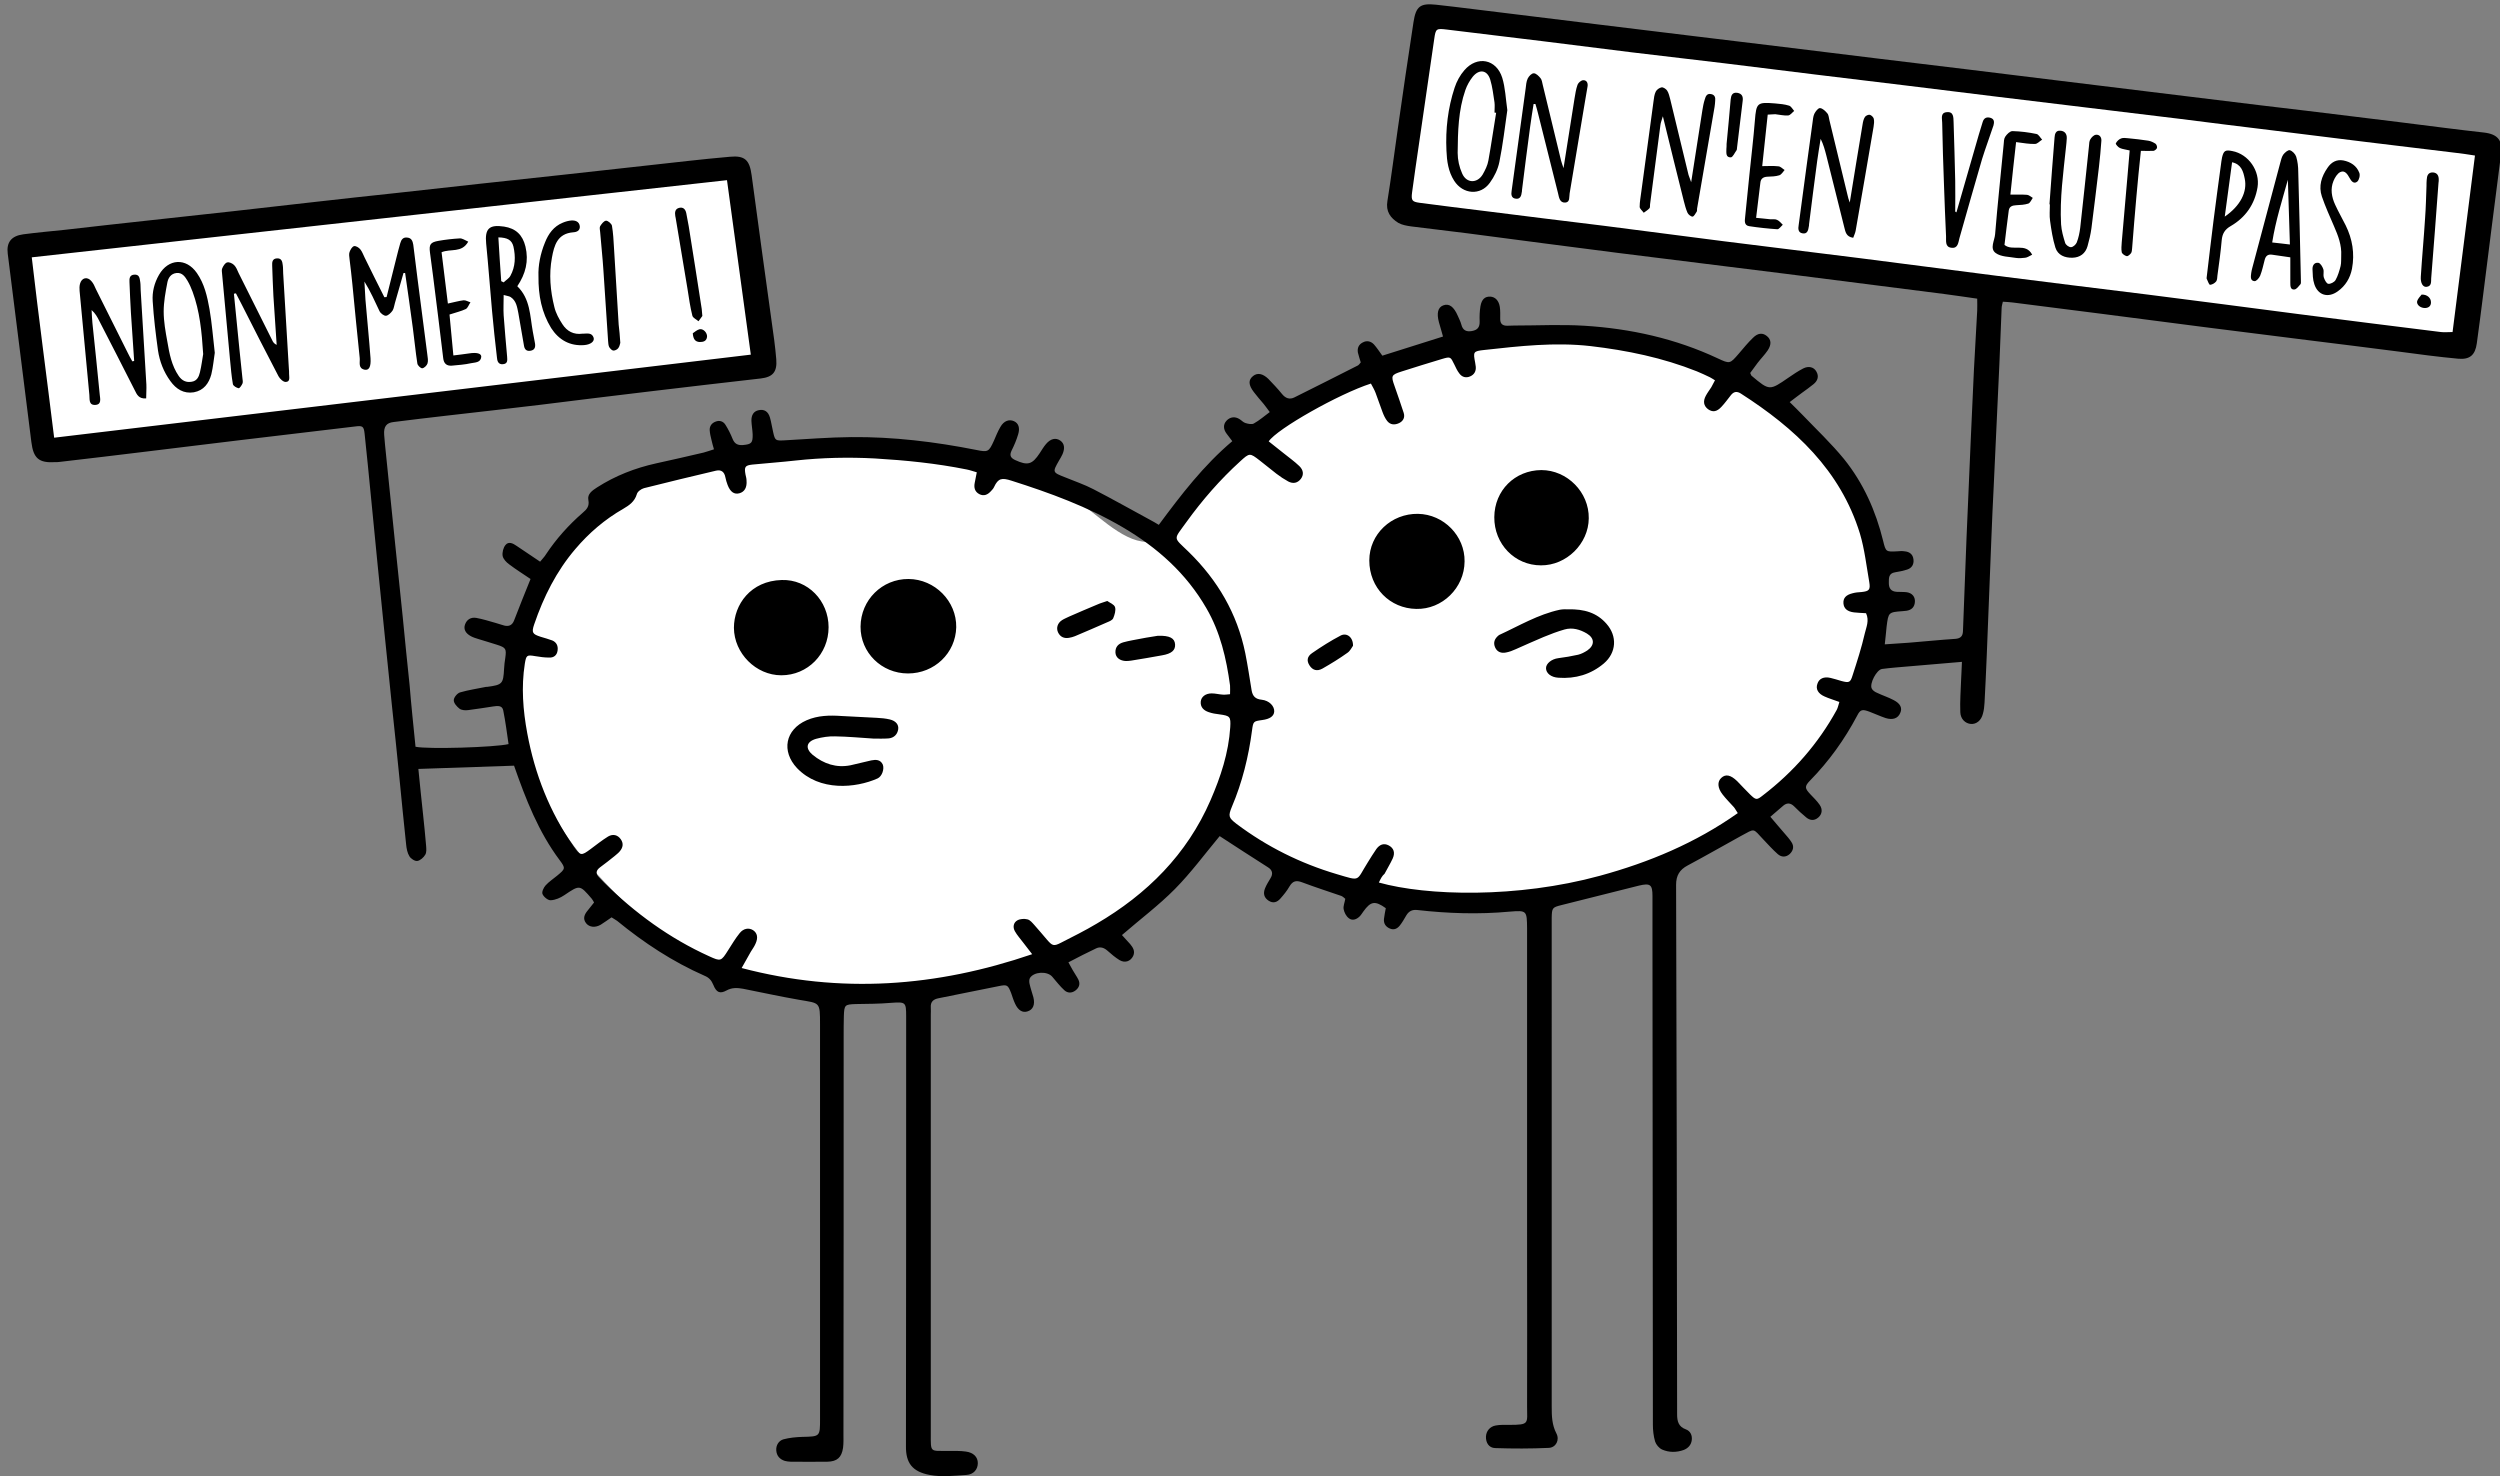
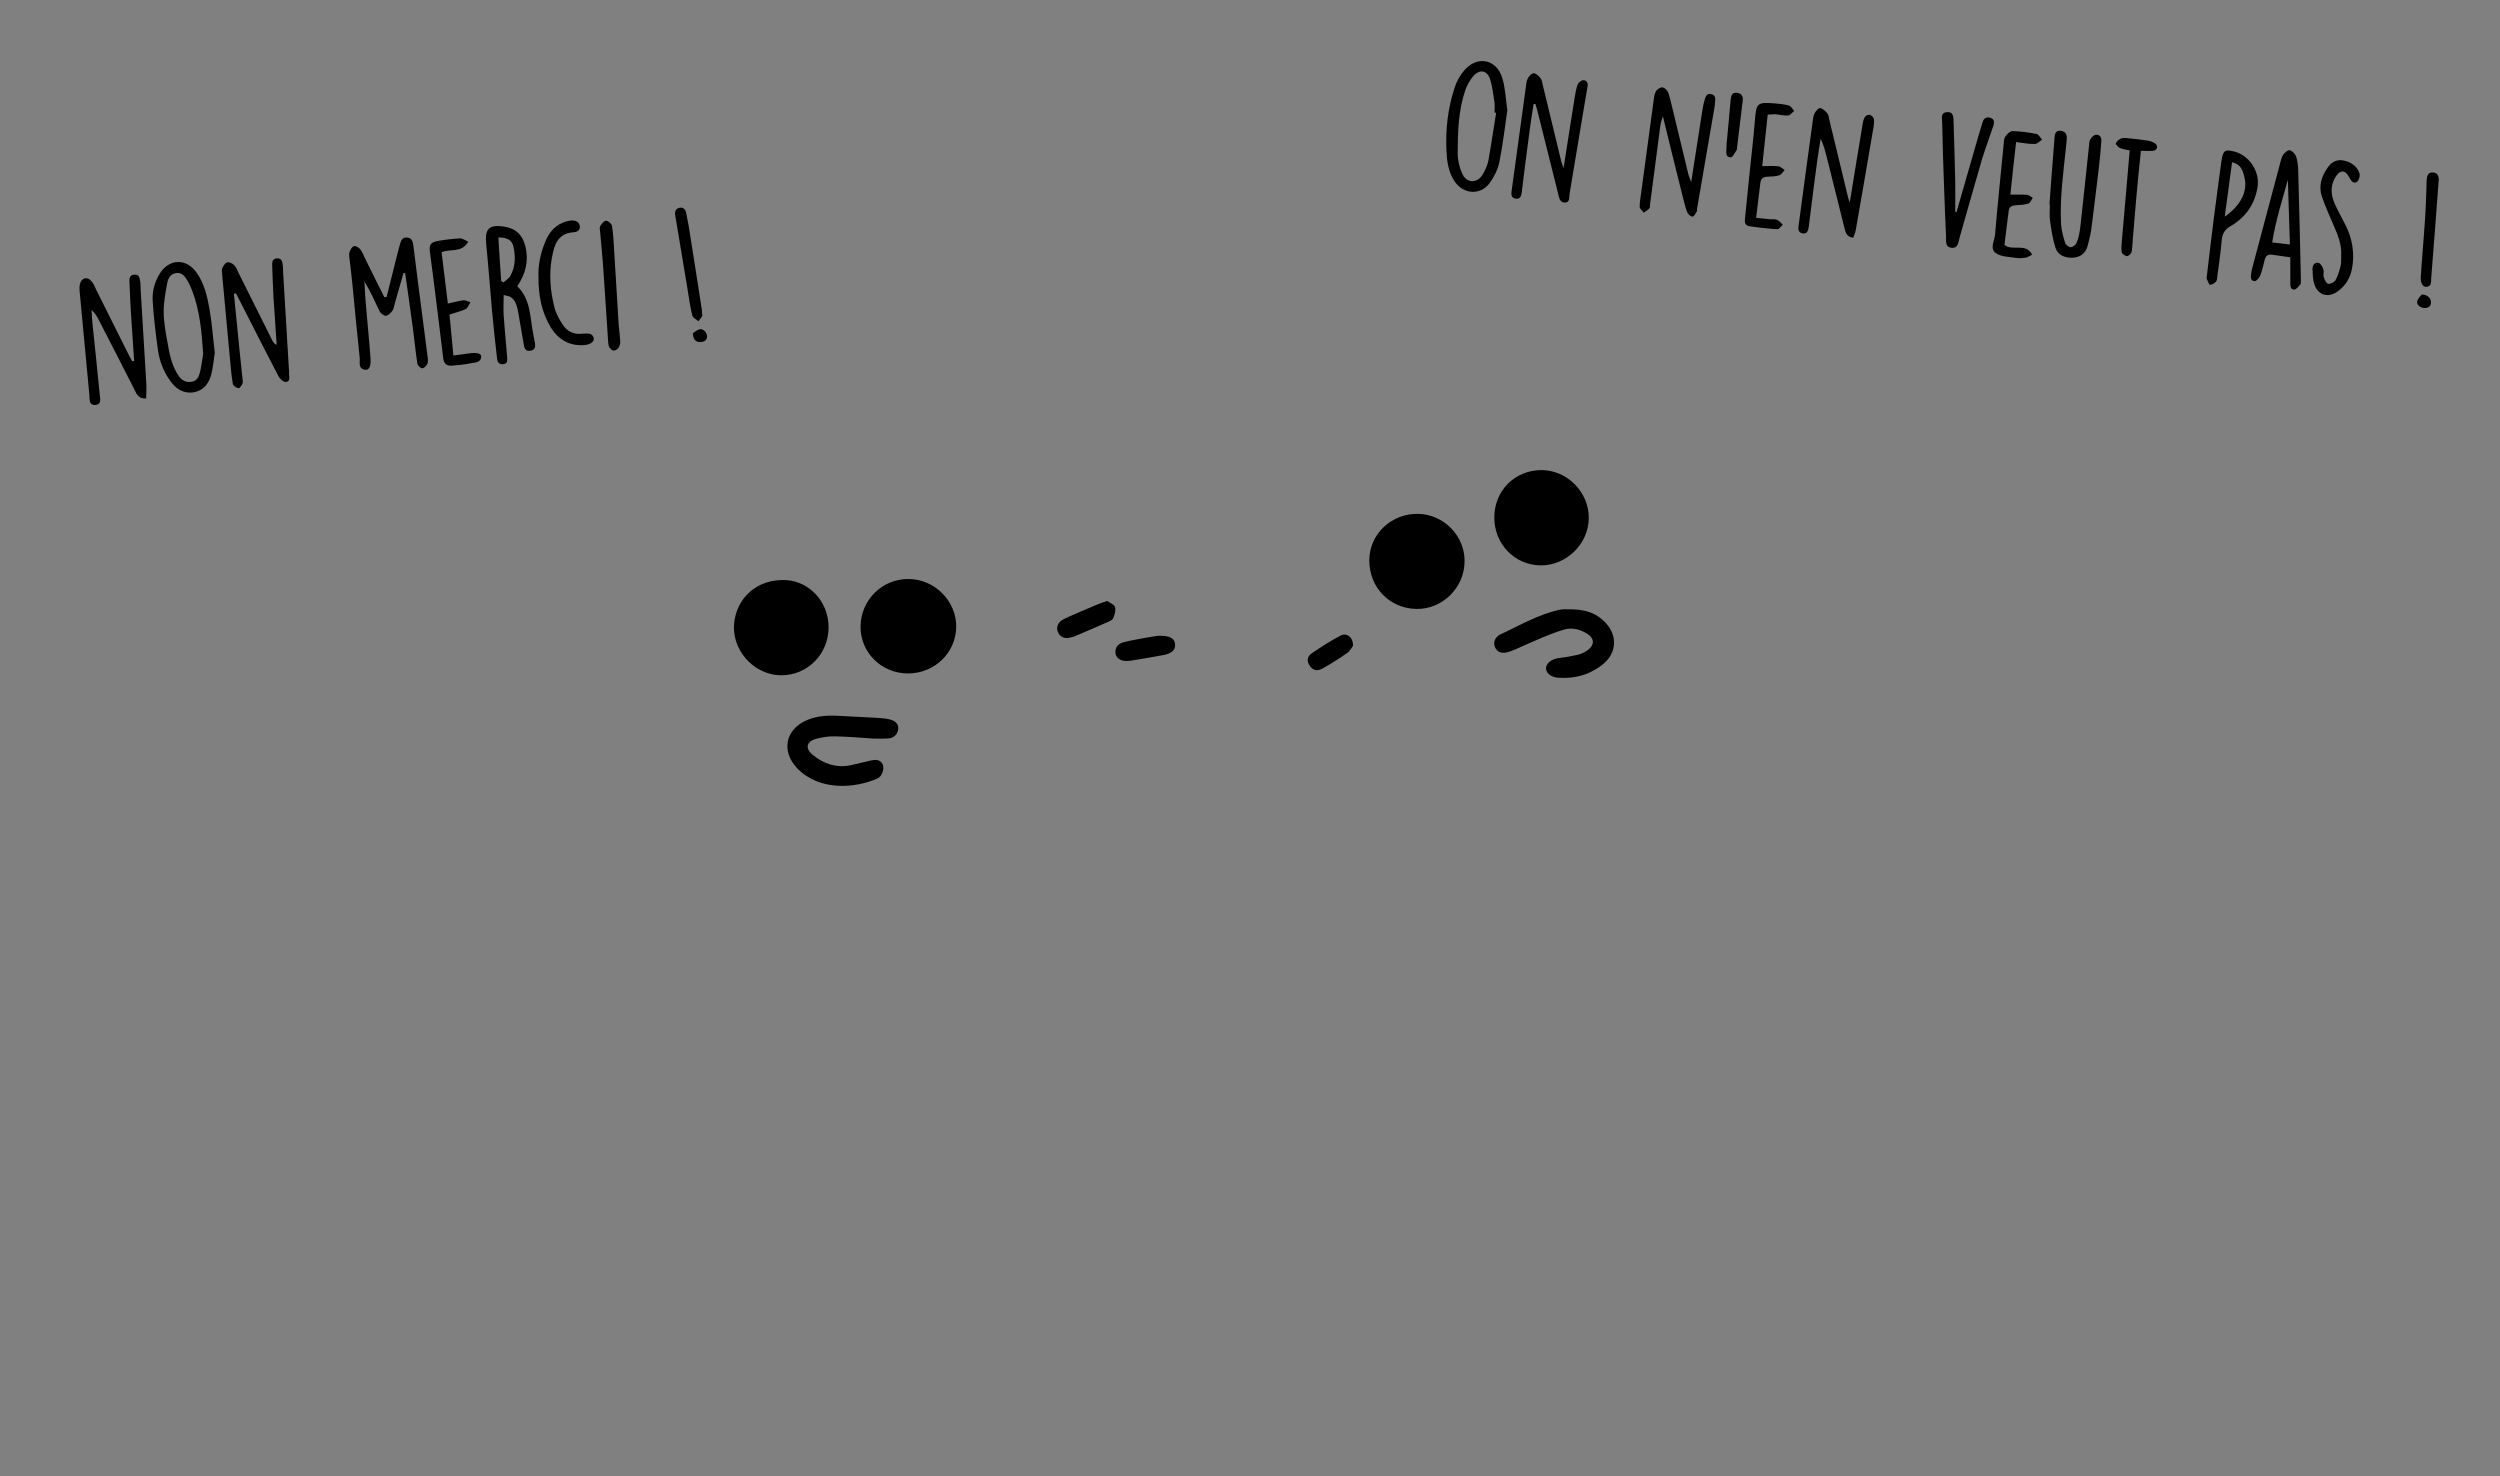
<svg xmlns="http://www.w3.org/2000/svg" viewBox="0 0 1228 725.2" style="enable-background:new 0 0 1228 725.2" xml:space="preserve">
  <rect x="0" y="0" width="1228" height="725.2" fill="#808080" stroke="none" />
  <style>
    .st0{display:none}.st2{fill:#fff}.st2,.st3,.st5{display:inline}.st5{fill:#fff;stroke:#000;stroke-miterlimit:10}.st6{fill:#262523}.st8{fill:#fce800}.st10{fill:#fd7700}.st11{fill:#f80152}.st12{fill:#c100fd}.st14{fill:#4ad400}.st15{fill:#292500}.st17{fill:#291300}.st18{fill:#20201e}.st23{fill:#272623}.st24{fill:#070707}.st25{fill:#262221}.st26{fill:#0a0a0a}.st27{fill:#5dd501}.st29{fill:#49d000}.st32{fill:#282523}.st34{fill:#0e0f00}.st36{fill:#111000}
  </style>
  <g id="Articles_Halte_aux_IST">
-     <path d="M314.1 238.2c45.4-25.6 91.9-20.4 125.2-16.7 43 4.8 66.6 7.4 90.6 25 12.8 9.4 25.3 22.7 38.2 19.1 10-2.8 12.3-13.5 20.3-26.2 12.7-20.2 29.6-29 63.2-46.5 18-9.4 42.1-21.7 76.3-26.2 28.9-3.8 51.2-.3 68 2.4 25 4 42.8 6.8 63.2 19.1 23.2 13.9 36.9 32.3 44.1 44.1 6.7 11 21.1 35.3 19.1 68-1.4 23.9-10.9 40.9-16.7 51.3-13 23.4-29.4 37-38.2 44.1-17.2 14-32.9 21.1-41.7 25-21.4 9.5-38.9 12.8-53.7 15.5-30.8 5.6-54.8 5-60.8 4.8-37.6-1.3-59.8-2.1-81.1-16.7-15.9-10.9-24.3-24.7-33.4-21.5-6.5 2.3-4.8 10.5-14.3 22.7-5.7 7.3-9.6 8.6-28.6 21.5-22.6 15.3-20.2 15.6-28.6 20.3-12.9 7.1-24.3 9.2-46.5 13.1-20 3.5-41.4 7.1-70.4 6-21.6-.9-34.1-1.4-50.1-7.2-24-8.7-38.7-23.2-52.5-37-14.3-14.3-34.4-34.5-45.3-68-5.1-15.7-14.3-44-3.6-75.1 12.3-35.6 42.8-52.8 57.3-60.9zM8.8 123.7c10.6 27.6 11.8 49.4 10.7 64.4-1.1 16.3-4.8 26.3 1.2 32.2 7.4 7.2 19.4-1.7 50.1-6 31.1-4.3 35 2.6 65.6-3.6 13.5-2.7 15.4-4.6 31-7.2 12.2-2 20.7-2.4 41.7-3.6 26.6-1.5 39.8-2.2 41.7-2.4 41.3-3.7 40.9-10.7 71.6-11.9 26.8-1.1 38.5 3.8 45.3-4.8 3.5-4.4 3.1-13.6 2.4-32.2-.5-12.2-.9-21.7-3.6-34.6-1.9-9-5.1-20.6-10.7-33.4M702.8 8c20.3 3.5 47 7.8 78.7 11.9 11.9 1.6 25.1 3.2 39.4 4.8 41.1 4.6 61 5.5 93 8.3 29.8 2.7 25.3 3.1 83.5 9.5 44.9 5 89.7 12.2 134.8 15.5 47.7 3.5 76.7 3.1 84.7 20.3 2.4 5.3 2 16.6 1.2 39.4-.7 19.7-2.4 17.1-2.4 32.2 0 11.9 1.1 17.1-2.4 20.3-5 4.5-14 .5-25-2.4-19.9-5.1-23.5-.4-53.7-2.4-19-1.2-23.2-3.5-52.5-8.3-46.3-7.7-44.7-3.7-88.2-10.7-37-6-42.1-9.6-75.1-13.1-20.7-2.2-21.7-1.1-42.9-3.6-18.7-2.2-24.4-3.7-69.2-11.9-43-7.8-64.5-11.8-69.2-11.9-23-.8-34.8 2.2-42.9-6-9.5-9.6-7.3-27.5-3.6-41.7" style="fill:#fff" />
-     <path d="M204.1 366.8c5.9 1.3 39.1.3 45.7-1.3-.8-5.5-1.5-11-2.6-16.5-.5-2.6-2.8-2.3-4.9-2-4.1.6-8.2 1.3-12.3 1.8-1.4.2-3.2.1-4.3-.7-1.3-1-2.9-2.8-2.8-4.2 0-1.3 1.7-3.4 3.1-3.8 4.1-1.2 8.4-1.8 12.7-2.7h.5c7.6-1 8-1.5 8.4-8.9.1-1.8.3-3.6.6-5.4.6-4.4.3-5-4.1-6.4-3-1-6-1.8-9.1-2.8-1.3-.4-2.6-.8-3.7-1.4-2.6-1.4-3.7-3.4-2.9-5.7.9-2.6 3-3.7 5.5-3.3 3.3.6 6.4 1.6 9.6 2.5 1.4.4 2.8.9 4.3 1.3 2.2.5 3.8-.2 4.7-2.5 2.6-6.7 5.2-13.3 8.1-20.4-3.5-2.4-7.1-4.6-10.5-7.2-1.4-1-2.9-2.6-3.2-4.1-.3-1.7.3-4.1 1.4-5.4 1.5-1.9 3.7-.8 5.4.4 3.7 2.5 7.4 5 11.6 7.8 1-1.3 2.1-2.3 2.8-3.5 5.1-7.7 11.2-14.5 18.1-20.5 2-1.7 3.4-3.2 2.8-6.3-.6-3 2-4.7 4.3-6.2 8.9-5.7 18.6-9.5 29-11.8 7.8-1.7 15.6-3.5 23.3-5.3 1.6-.4 3.1-1 5.1-1.6-.5-1.7-.9-3.1-1.2-4.5-.4-1.6-.8-3.2-.9-4.9-.1-2 1-3.5 2.9-4.2 2-.8 3.8-.1 4.8 1.5 1.4 2.2 2.6 4.6 3.6 7.1 1 2.4 2.6 3.1 5.1 2.9 4.1-.4 4.8-1 4.7-5.3-.1-2.2-.5-4.3-.6-6.5-.1-2.9 1.1-4.8 3.5-5.3 2.7-.6 4.7.5 5.6 3.6.7 2.4 1 4.9 1.6 7.3.9 4 1.2 4.1 5.4 3.9 11-.6 21.9-1.5 32.9-1.6 20.7-.2 41.2 2.3 61.4 6.3 5.8 1.2 6.2 1 8.7-4.5 1-2.3 1.9-4.6 3.2-6.8 1.7-3 4.3-3.9 6.7-2.8 2.2 1 3 3.3 2 6.5-.8 2.7-1.9 5.3-3.2 7.9-1.1 2.3-.6 3.6 1.8 4.7 6.1 2.8 8.3 2.2 12-3.4 1-1.5 1.9-3.1 3.1-4.5 2.3-2.7 4.8-3.2 7-1.7 2 1.4 2.4 3.7 1.1 6.7-.5 1.1-1.1 2.1-1.7 3.1-3.3 5.8-3.3 5.8 3.1 8.3 4.6 1.9 9.4 3.5 13.8 5.8 9.5 4.9 18.7 10.1 28.1 15.2 1.2.6 2.3 1.3 4 2.3 10.9-14.7 21.9-29.1 36.1-41.1-1.2-1.6-2-2.6-2.8-3.7-1.6-2.1-1.8-4.5 0-6.4 1.7-1.8 4.1-2.2 6.4-.7 1 .6 1.8 1.6 2.9 1.9 1.3.4 3.1.8 4.1.2 2.7-1.5 5.1-3.6 7.8-5.6-1.2-1.6-2.1-2.9-3-4-1.6-1.9-3.3-3.8-4.8-5.8-2.7-3.5-2.8-6-.4-7.9 2.1-1.7 4.7-1.3 7.5 1.4 2.3 2.4 4.6 4.8 6.7 7.4 1.7 2.1 3.7 2.9 6.1 1.7 10.4-5.2 20.8-10.4 31.2-15.7.5-.3.9-.9 1.4-1.5-.5-1.6-1-3.2-1.4-4.8-.4-2.2.4-4 2.4-5 2-1.1 4-.6 5.5 1 1.4 1.6 2.6 3.4 4.1 5.5 9.8-3.1 19.5-6.2 29.8-9.4-.7-2.7-1.4-4.8-2-7-1.2-4.5-.5-7.3 2.1-8.3 2.9-1.1 5.2.6 7.2 5.2.6 1.4 1.3 2.7 1.7 4.2.7 2.8 2.4 3.7 5.2 3.2 2.8-.5 3.9-1.9 3.8-4.8-.1-2.5 0-5 .4-7.4.6-3.4 2.2-4.8 4.8-4.7 2.4.1 4.2 1.9 4.7 5 .3 2 .2 4 .2 6 0 2.3 1.1 3.3 3.4 3.3 1.2 0 2.3-.1 3.5-.1 11.5 0 23-.6 34.4.1 22.7 1.4 44.8 6.3 65.5 16 6 2.8 6 2.8 10.4-2.3 2.3-2.7 4.5-5.4 7-7.8 2.4-2.4 4.7-2.5 6.7-.9 2.2 1.7 2.5 4.1.5 7.1-1.5 2.2-3.4 4.1-5 6.2-1.3 1.7-2.5 3.4-3.6 4.9.4.8.4 1.2.7 1.4 8.8 7.4 8.8 7.3 18.1.9 2.3-1.6 4.7-3.2 7.2-4.5 2.7-1.4 5.3-.7 6.5 1.5 1.4 2.4.6 4.6-1.4 6.2-1.8 1.5-3.7 2.8-5.6 4.2-1.8 1.4-3.7 2.7-6.1 4.6 2.3 2.3 4.3 4.2 6.2 6.2 6.9 7.2 14.2 14.1 20.5 21.8 9.5 11.8 15.6 25.5 19.2 40.2 1.3 5.4 1.4 5.4 7 5.1 1.2-.1 2.3-.2 3.5 0 2.4.2 4.1 1.4 4.4 4 .3 2.5-.9 4.3-3.2 5-1.9.6-3.9 1-5.8 1.3-3.3.5-3.1 2.9-3.1 5.3 0 2.6 1.1 4.1 3.8 4.3 1.7.1 3.4 0 5 .2 2.7.4 4.2 2.3 4 4.8-.2 2.5-1.6 3.9-4.1 4.3-.7.1-1.3.1-2 .2-6.9.5-6.9.6-7.8 7.6-.3 2.8-.5 5.5-.9 8.7 4.2-.3 8-.5 11.8-.8 7.6-.6 15.2-1.4 22.9-1.9 2.5-.2 3.6-1.3 3.7-3.7 0-.8.1-1.7.1-2.5.8-19.4 1.4-38.9 2.3-58.3.9-22.6 2-45.2 3-67.8.5-9.6 1.1-19.3 1.6-28.9.1-1.8 0-3.6 0-5.9-5.6-.8-10.9-1.6-16.3-2.3l-77.7-9.9c-27.6-3.5-55.1-6.8-82.7-10.3-24.6-3.1-49.1-6.4-73.7-9.6-9.2-1.2-18.5-2.2-27.7-3.4-2.1-.3-4.4-.7-6.2-1.7-3.9-2.4-6.3-5.6-5.4-10.8 1.9-11.8 3.4-23.7 5.1-35.5 2.5-17.4 5-34.9 7.7-52.3 1.2-7.8 3.3-9.4 11-8.6 11.9 1.3 23.8 2.9 35.7 4.3 15.2 1.9 30.4 3.7 45.6 5.6 15 1.8 30 3.7 45.1 5.5 14.9 1.8 29.7 3.6 44.6 5.4 15.2 1.9 30.4 3.7 45.6 5.6 14.9 1.8 29.7 3.6 44.6 5.4 15.2 1.9 30.4 3.7 45.6 5.6l44.1 5.4 54 6.6c15.2 1.8 30.4 3.6 45.6 5.5 15 1.8 30 3.7 45 5.6 6.4.8 12.9 1.6 19.3 2.3 6.9.8 9.3 3.9 8.4 10.7-3 23.1-5.9 46.2-8.8 69.2-1 7.9-2 15.8-3.1 23.7-.8 5.7-3.4 8-9.1 7.5-9.8-.9-19.5-2.2-29.2-3.5-14.9-1.9-29.7-3.8-44.5-5.6-16.7-2.1-33.3-4.2-50-6.3l-51-6.6c-14.7-1.9-29.4-3.7-44-5.6-1.6-.2-3.2-.3-5-.4-.3 1.3-.6 2.3-.6 3.2-.4 9.1-.7 18.3-1.1 27.4-.9 20.1-1.9 40.2-2.8 60.3-.4 8.1-.8 16.3-1.1 24.4-.8 19.4-1.5 38.9-2.3 58.3-.3 7.8-.7 15.6-1.1 23.4-.1 1.8-.3 3.7-.8 5.4-.8 3.3-3.2 5.2-5.9 5-2.7-.2-5.1-2.4-5.2-5.8-.2-5.3.2-10.6.4-15.9.1-2.8.3-5.5.4-8.8-9.1.8-17.5 1.5-25.9 2.2-4.5.4-9 .7-13.4 1.3-2.6.4-6.2 7.2-5 9.6.4.9 1.6 1.7 2.6 2.1 2.7 1.3 5.6 2.2 8.2 3.6 3.3 1.7 4.3 3.9 3.2 6.3-1.1 2.7-3.7 3.6-7.2 2.5-2.7-.9-5.2-2.1-7.9-3.1-3.5-1.3-4.5-1.2-6.1 2-6.2 11.7-13.8 22.3-23.1 31.8-2.8 2.9-2.6 3.8.1 6.7 1.6 1.7 3.3 3.3 4.6 5.2 1.6 2.3 1.2 4.7-.7 6.3-2 1.7-4.1 1.4-5.9-.1-2.1-1.7-4-3.5-5.9-5.4-1.7-1.7-3.5-1.9-5.3-.4-2 1.7-4 3.4-6.4 5.5 2.5 2.9 4.7 5.6 7 8.2 1.2 1.4 2.4 2.7 3.4 4.3 1.4 2.1.8 4.2-.9 5.8-1.9 1.7-4.1 1.6-5.9 0-2.5-2.2-4.7-4.7-7-7.1-5.4-5.7-3.9-5.6-11-1.8-8.7 4.8-17.4 9.8-26.2 14.5-4 2.1-5.7 5-5.7 9.5.3 86.7.4 173.4.5 260.1 0 3.5.7 6.1 4.3 7.4 2.2.8 3.2 2.9 2.9 5.3-.3 2.3-1.7 3.9-3.9 4.8-3.6 1.3-7.3 1.3-10.7-.2-1.5-.7-2.9-2.4-3.4-3.9-.8-2.7-1.1-5.6-1.1-8.3-.1-78.1-.1-156.1-.2-234.2v-25.5c0-5.6-1.1-6.4-6.6-5.1-12.7 3.2-25.5 6.4-38.2 9.6-4.4 1.1-4.6 1.4-4.7 6.2V691c0 4.5.1 8.9 2.3 13.1 1.7 3.2-.2 6.9-3.7 7.1-8.8.4-17.6.4-26.4.1-3.1-.1-4.6-2.7-4.5-5.6.1-2.7 1.9-5 4.8-5.5 2.1-.4 4.3-.3 6.5-.3 10.3 0 8.9-.6 8.9-9.2.1-24 0-47.9 0-71.9V456c-.1-8.7-.1-8.9-8.6-8.2-15.2 1.4-30.3.9-45.3-.8-2.5-.3-4.2.6-5.4 2.6-1 1.7-2 3.5-3.2 5-1.2 1.5-2.8 2.4-4.9 1.5-2.1-.9-3.1-2.5-2.9-4.7.2-1.8.6-3.6.9-5.3-5.3-3.8-7.4-3.4-11 1.6-.6.8-1.1 1.7-1.8 2.4-1.6 1.6-3.7 2.3-5.4.9-1.3-1-2.2-2.8-2.5-4.4-.3-1.5.5-3.2.8-5.1-.6-.5-1.2-1.1-1.9-1.4-6.4-2.2-12.9-4.3-19.3-6.7-2.9-1.1-4.6-.7-6.2 2-1.2 2.1-2.8 4.1-4.5 6-1.6 1.8-3.5 2.5-5.8 1-2.1-1.4-2.8-3.4-1.7-6.1.7-1.7 1.7-3.3 2.6-4.8 1.4-2.2 1.1-4.1-1.2-5.5-8-5.1-15.9-10.2-23.7-15.3-7.4 8.9-14.1 18-22 26s-17 14.8-26 22.6c1.2 1.4 2.7 2.9 4 4.4 1.4 1.7 2.6 3.5 1.5 5.9-1.3 2.6-4 3.6-6.7 2-2.1-1.3-4-2.9-5.9-4.6-1.7-1.5-3.5-2.1-5.5-1.2-4.5 2.1-8.9 4.4-13.7 6.9.9 1.6 1.5 2.8 2.1 3.8.9 1.6 2 3.1 2.8 4.7 1 2.1.4 3.9-1.4 5.3-1.8 1.4-3.9 1.4-5.5-.1-2.2-2-4-4.4-6-6.7-2.5-2.8-9-2.4-10.9.7-.4.7-.4 1.9-.2 2.8.5 2.3 1.3 4.5 1.9 6.7.9 3.6-.2 6.1-2.9 6.9-2.4.8-4.6-.5-6.1-3.8-.8-1.7-1.3-3.4-1.9-5.1-1.6-4.1-1.9-4.4-6.2-3.5-9.8 1.9-19.5 4-29.3 5.9-2.8.5-4.2 1.8-4 4.6.1 1.2 0 2.3 0 3.5v205.7c0 9.7-.5 8.5 8.7 8.6 2.8 0 5.7-.1 8.5.3 3.8.5 5.9 2.7 5.9 5.7s-2 5.6-5.7 5.8c-6 .4-12.1 1.1-17.9 0-8.6-1.6-11.8-5.9-11.7-14.1.1-70.4.1-140.8.1-211.2 0-7-.3-7.1-7.4-6.6-5.8.5-11.6.5-17.5.6-5.2.2-5.5.4-5.7 5.8-.1 3.5-.1 7-.1 10.5 0 64.9 0 129.8-.1 194.7 0 2.3.1 4.7-.2 7-.7 4.7-2.9 6.7-7.7 6.8-6 .1-12 0-18 0-1 0-2-.2-2.9-.4-2.5-.8-4-2.5-4.2-5.1-.2-2.6 1.2-4.8 3.5-5.5 3-.8 6.2-1.1 9.3-1.2 8.7-.2 8.7-.1 8.7-8.8V503.3c0-11.4 0-10.4-10.3-12.2-9.2-1.6-18.3-3.6-27.4-5.4-2.8-.5-5.5-.7-8.2.8-3.3 1.8-5 1-6.5-2.7-.9-2.2-2.1-3.6-4.3-4.5-15.7-6.9-29.8-16.2-43-27-.8-.6-1.7-1-2.7-1.7-1.8 1.2-3.5 2.5-5.3 3.6-2.7 1.6-5.6 1.3-7.2-.7-1.8-2.3-.8-4.4.8-6.3 1-1.3 2.1-2.6 3.1-3.9-.4-.7-.7-1.3-1.1-1.8-6-7-5.9-6.9-13.5-1.8-1.9 1.3-4.4 2.4-6.7 2.5-1.3.1-3.4-1.6-4-3-.5-1 .5-3.2 1.5-4.3 1.6-1.8 3.8-3.2 5.7-4.8 4-3.3 4.2-3.6 1.2-7.6-10.4-13.9-16.6-29.8-22.4-46.4-15.5.5-31.1 1.1-47 1.6.8 7.9 1.5 15.1 2.3 22.3.5 5.1 1.1 10.2 1.5 15.4.1 1.5.3 3.2-.4 4.4-.8 1.4-2.5 2.9-3.9 3.1-1.2.2-3.2-1.1-3.9-2.3-1-1.6-1.4-3.7-1.6-5.7-1.2-10.9-2.2-21.8-3.3-32.7-1.2-11.9-2.4-23.8-3.7-35.7-1.1-10.7-2.2-21.5-3.3-32.2-1.2-12.2-2.5-24.5-3.7-36.7-1.1-11.2-2.2-22.5-3.3-33.7-1-10.3-2-20.5-3.1-30.8-.4-3.8-1-4.1-4.8-3.6l-55.5 6.6c-15.4 1.8-30.7 3.8-46 5.6-14.5 1.8-29.1 3.5-43.6 5.2-.7.1-1.3.1-2 .1-8.1.5-10.8-1.8-11.8-9.9-3.9-30.8-7.7-61.7-11.6-92.5-.7-5.5 1.7-8.7 7.6-9.5 6.8-.9 13.6-1.5 20.3-2.2 14-1.6 28.1-3.2 42.1-4.7 13.4-1.5 26.8-2.9 40.2-4.4 13.6-1.5 27.1-3.1 40.6-4.6 13.1-1.5 26.1-2.9 39.2-4.3 13.9-1.5 27.8-3.1 41.6-4.6 13.6-1.5 27.1-2.9 40.7-4.4 13.6-1.5 27.1-3 40.7-4.5 13.9-1.5 27.8-3.2 41.7-4.4 7.4-.7 9.7 1.6 10.7 9.1 3.2 23.9 6.5 47.8 9.8 71.6.9 6.3 1.8 12.5 2.3 18.8.5 6.2-1.7 8.7-7.6 9.4-18 2.1-36 4.1-54 6.3-18 2.1-36 4.4-54 6.6-15.5 1.9-31.1 3.6-46.6 5.4-8.6 1-17.2 2-25.8 3.1-3.5.4-4.9 2.2-4.6 6.3.5 6.5 1.3 12.9 1.9 19.4 1.2 11.7 2.4 23.5 3.6 35.2 1.2 11.6 2.4 23.1 3.6 34.7 1.1 11.2 2.2 22.5 3.4 33.7.8 9.9 1.9 20.1 2.9 30.2zm160.2 108.7c48.7 12.8 95.6 9.3 142.7-6.8-1.8-2.4-3.1-4-4.4-5.7-1.4-1.9-3-3.6-4.1-5.6-1.1-2-.7-4.2 1.2-5.3 1.4-.8 3.5-.9 5-.5 1.3.3 2.4 1.7 3.4 2.8 2.1 2.3 4.1 4.8 6.2 7.2 2.6 3 3.3 3.3 6.8 1.5 5.9-3 11.9-6 17.6-9.4 24.7-14.5 44.3-33.9 55.9-60.6 5-11.5 8.9-23.3 9.7-35.9.3-5.2-.1-5.6-5.3-6.3-1.8-.2-3.6-.5-5.3-1.1-2.4-.8-4.1-2.4-3.9-5.1.2-2.4 2.3-4.1 5.4-4.1 1.8 0 3.6.5 5.4.6 1.1.1 2.2-.1 3.6-.2 0-1.7.1-3 0-4.3-1.8-13.3-4.8-26.2-11.6-37.9-9.9-17.2-24.2-29.9-41.1-39.8-17.2-10.1-35.8-16.9-54.7-22.9-4.7-1.5-6.5-1.2-8.5 3.1-.3.7-.9 1.4-1.5 2-1.6 1.8-3.5 2.7-5.8 1.5-2.2-1.2-2.7-3.2-2.2-5.6.3-1.6.6-3.2 1-5.1-1.8-.5-3.4-1.1-5-1.4-14.9-3-29.9-4.5-45-5.4-13-.7-25.9-.4-38.9 1-7.1.8-14.2 1.3-21.3 2-3.6.4-4.1 1.1-3.4 4.9.2 1 .5 1.9.5 2.9.3 3.5-1 5.6-3.5 6.3-2.6.7-4.5-.7-5.8-4.1-.5-1.2-.8-2.5-1.1-3.8-.5-2.6-2-3.8-4.6-3.2-11.8 2.8-23.6 5.6-35.4 8.6-1.4.4-3.2 1.7-3.5 3-1.1 3.6-3.7 5.4-6.6 7.1-9.1 5.2-16.9 11.9-23.6 19.8-9.3 10.9-15.6 23.5-20.2 37-1.4 4.1-.8 4.8 3.2 6.1 1.9.6 3.9 1.1 5.7 1.8 2.1.9 2.9 2.7 2.6 4.9-.3 2.4-1.9 3.6-4.1 3.5-2.3 0-4.6-.3-6.9-.7-4.1-.7-4.4-.5-5.1 3.7-1.8 11.5-.9 22.9 1.2 34.2 3.7 20 11 38.7 22.7 55.4 3.4 4.9 3.8 4.9 8.5 1.4 2.8-2.1 5.6-4.3 8.5-6.1 2.4-1.4 4.7-.8 6.2 1.3s1.1 4.1-.4 5.9c-.7.9-1.7 1.6-2.6 2.4-2.3 1.9-4.7 3.7-7.1 5.5-2 1.5-2.4 3.1-.5 5 .8.8 1.6 1.7 2.4 2.5 15.2 15 32.2 27.4 51.6 36.2 5.7 2.6 5.9 2.6 9.4-3 1.8-2.8 3.5-5.7 5.6-8.3 1.9-2.4 4.5-2.8 6.6-1.5 2.1 1.4 2.6 3.7 1.2 6.7-.6 1.4-1.5 2.6-2.3 3.9-1.3 2.4-2.7 4.8-4.5 8zm313-42c23.5 6.6 67.9 7.8 108.5-3.3 24.2-6.6 47-16.1 67.8-30.8-.9-1.3-1.3-2.2-1.9-2.9-1.9-2.1-3.9-4.1-5.6-6.3-2.5-3.2-2.6-6.3-.6-8.1 2.1-2 4.6-1.5 7.8 1.6 2.1 2.1 4.1 4.4 6.3 6.5 2.9 2.8 3.3 2.9 6.3.5 15-11.5 27.2-25.4 36.3-42 .6-1.1.8-2.4 1.3-3.9-2.7-1-5.1-1.7-7.3-2.7-3.2-1.4-4.4-3.7-3.5-6.2.8-2.6 3.2-3.7 6.5-2.9 1.8.4 3.5 1 5.3 1.5 3.8 1 4.4.8 5.5-2.8 2.2-6.8 4.4-13.6 6-20.6.7-3 2.3-6.3.6-9.9-2-.1-4-.2-5.9-.4-3.3-.4-5-1.9-5.2-4.4-.2-2.6 1.2-4.2 4.5-5 1.4-.4 2.9-.5 4.4-.6 3.7-.4 4.4-1.1 3.8-4.8-1.4-8-2.3-16.2-4.6-23.9-9.6-31.2-32-51.8-58.5-68.8-1.9-1.2-3.4-1-4.8.7-1.6 2-3 4-4.7 5.8-2.3 2.5-4.3 2.8-6.6 1.2-2.1-1.6-2.6-3.8-1.1-6.6.8-1.5 1.8-2.8 2.7-4.2.6-1.1 1.2-2.2 1.8-3.4-1-.6-1.7-1.1-2.5-1.5-2.1-1-4.2-2-6.4-2.9-16.8-6.7-34.3-10.3-52.2-12.4-17.6-2-34.9 0-52.2 1.9-5.5.6-5.5.9-4.5 6.2.1.7.2 1.3.3 2 .2 2.2-.7 3.9-2.8 4.8-2.1.9-4 .3-5.3-1.5-1-1.3-1.7-2.8-2.4-4.3-1.9-3.9-1.9-4-6-2.8-6.7 2-13.4 4.1-20 6.2-5 1.6-5.2 2.1-3.4 7.1 1.5 4.4 3.1 8.8 4.5 13.2.7 2.2-.2 4-2.2 5-2.1 1-4.3 1-5.9-1-1-1.3-1.7-2.8-2.3-4.4-1.2-3.1-2.2-6.3-3.4-9.4-.6-1.6-1.5-3.1-2.3-4.6-15.6 5-46.2 22.3-50.2 28.4 2.4 1.9 4.9 3.9 7.3 5.8 2.6 2.1 5.3 4 7.7 6.3 2.1 2 2.3 4.3.8 6.3-1.7 2.2-3.9 2.5-6.2 1.3-2-1.1-4-2.4-5.8-3.8-2.8-2.1-5.4-4.4-8.2-6.5-4.9-3.8-5-3.8-9.6.4-9.9 9-18.6 19-26.4 29.8-6.5 9.1-6.7 7.1 1.1 14.7 14.2 13.9 23.8 30.2 27.8 49.8 1.2 6 2.1 12.1 3.1 18.2.5 2.9 1.9 4.3 4.9 4.6 3.8.4 6.4 3.2 6.2 5.9-.2 2.2-2.1 3.6-6 4.1-4.2.6-4.3.6-4.9 5.1-1.7 12.9-4.8 25.5-9.9 37.5-1.9 4.6-1.6 5.4 2.3 8.4 14.9 11.2 31.4 19.4 49.3 24.7 11.9 3.5 9.3 3.5 15.1-5.7 1.4-2.2 2.8-4.6 4.3-6.7 1.5-2 3.5-3.1 6.1-1.7 2.4 1.3 3.2 3.5 1.9 6.4-1.2 2.6-2.7 5-4 7.5-1.2 1-1.9 2.4-2.8 4.3zm538.4-357.1c-3.3-.5-6.3-1-9.2-1.3-14.9-1.8-29.7-3.6-44.6-5.4-15.3-1.9-30.7-3.8-46-5.7-15-1.8-30-3.7-45-5.6-14.8-1.8-29.7-3.6-44.6-5.4-14.9-1.8-29.7-3.6-44.6-5.4-15.2-1.9-30.4-3.7-45.5-5.6-14.8-1.8-29.7-3.6-44.6-5.4-14.8-1.8-29.7-3.7-44.5-5.5l-45.6-5.4c-14.7-1.8-29.4-3.7-44-5.5-15.7-1.9-31.4-3.8-47-5.7-5-.6-5.3-.4-6 4.6-2.5 17.4-5.1 34.9-7.6 52.3-1.1 7.7-2.3 15.5-3.3 23.2-.5 3.9.1 4.5 3.6 5 10.5 1.4 21.1 2.7 31.7 4 19.6 2.5 39.3 4.9 58.9 7.3 19.6 2.5 39.2 5.1 58.9 7.6 22.3 2.8 44.5 5.5 66.8 8.3 22.3 2.8 44.5 5.8 66.8 8.6 24.9 3.2 49.8 6.2 74.7 9.3 24.7 3.1 49.5 6.4 74.2 9.6 23.2 3 46.5 5.9 69.8 8.8 1.7.2 3.5 0 5.7 0 3.7-28.8 7.3-57.6 11-86.7zM26.6 215c114.3-13.6 228-27.2 342.2-40.8-3.9-28.8-7.8-56.8-11.7-85.7-113.9 12.6-227.3 25.2-341.5 37.9 3.4 29.5 7.3 58.4 11 88.6z" />
    <path d="M446 330.8c-13 0-23.4-10.3-23.3-23 .1-13.1 10.6-23.5 23.6-23.4 12.9.1 23.6 10.9 23.4 23.7-.3 12.7-10.7 22.7-23.7 22.7zm-39-22.7c0 13.2-10.3 23.6-23.2 23.6-12.5 0-23.2-10.8-23.3-23.3 0-11.4 8.2-23.1 23.5-23.5 12.8-.4 23 10.2 23 23.2zm22.1 54.7c-6.3-.4-12.6-1-18.9-1.1-3.1-.1-6.3.4-9.3 1.2-4.9 1.4-5.5 4.7-1.7 7.9 5.4 4.4 11.6 6.5 18.6 5.1 3.4-.7 6.8-1.7 10.2-2.4 2.1-.4 4.4-.5 5.6 2 .9 2.1-.3 5.9-2.6 6.9-10.6 4.7-28.4 6.5-39.5-5.1-7.8-8.3-5.8-18.9 4.7-23.5 5.5-2.4 11.3-2.5 17.1-2.1l17.4.9c2.1.1 4.3.3 6.4.8 2.9.7 4.4 2.5 4.1 4.8-.4 2.6-2.1 4.2-4.6 4.5-2.5.2-5 .1-7.5.1 0-.1 0-.1 0 0zm114.8-67.6c1.2.9 3.3 1.6 3.8 3 .5 1.6-.2 3.8-.9 5.5-.4.9-1.8 1.5-2.8 1.9-5.3 2.4-10.7 4.6-16 6.9-.9.4-1.9.6-2.9.8-2.4.4-4.3-.4-5.4-2.7-1-2.2-.2-4.6 2-6 1.1-.7 2.4-1.2 3.6-1.8 4.6-2 9.2-4 13.8-5.9 1.3-.6 2.8-1 4.8-1.7zm24.8 17.1c5.9-.2 8.3 1.2 8.5 4.2.2 2.9-1.7 4.6-6.4 5.4-5 .9-10.1 1.8-15.2 2.6-.8.1-1.7.2-2.5.2-3-.1-5.1-1.7-5.2-4.2-.1-2.7 1.4-4.3 3.9-5 1.4-.4 2.9-.7 4.4-1 4.5-.9 9.1-1.7 12.5-2.2zm127-13.2c-12.9-.2-23.1-10.3-23.1-23.8 0-13 10.9-23.1 23.9-22.9 12.7.2 23.1 10.9 22.9 23.4-.1 13-11 23.6-23.7 23.3zM734 254c.1-13.1 10.1-23 23.1-23.1 12.7 0 23.5 10.9 23.3 23.7-.1 12.5-11 23.2-23.5 23.1-12.8 0-23-10.4-22.9-23.7zm36.2 45.3c8-.2 14.2 1.7 18.9 7.1 5.4 6.1 4.9 14.2-1.3 19.5-6.4 5.4-14 7.6-22.3 7-3.6-.2-6.1-2.2-6.1-4.7 0-2.3 2.8-4.5 6-4.9 3.3-.4 6.6-1 9.8-1.7 1.6-.4 3.1-1.2 4.5-2.1 3.7-2.6 3.6-6-.2-8.3-3.4-2-7.1-3.1-11-2-3.5 1-6.9 2.3-10.3 3.7-4.6 1.9-9.1 4-13.7 6-1.5.7-3.1 1.3-4.7 1.6-2.3.5-4.4-.2-5.4-2.5s-.3-4.2 1.6-5.8c.1-.1.3-.2.4-.3 9.8-4.5 19.1-10.1 29.8-12.4 1.6-.3 3.3-.2 4-.2zm-105.6 17.9c-.6.8-1.4 2.6-2.8 3.5-3.9 2.8-8 5.3-12.2 7.7-2.7 1.5-4.9.8-6.4-1.6-1.4-2.2-1.2-4.3 1.3-6 4.5-3.1 9.2-6.1 14-8.6 3-1.6 6.2.8 6.1 5zm88.7-266.1c-.6 3.7-1.2 7.5-1.7 11.2-1.4 10.4-2.7 20.7-4 31.1 0 .3 0 .7-.1 1-.2 1.8-.8 3.5-2.9 3.2-2.2-.2-2.4-2-2.1-3.8l2.1-15.3c1.6-11.7 3.2-23.3 4.8-35 .2-1.6.3-3.4 1-4.9.6-1.2 1.9-2.6 3-2.6s2.4 1.3 3.3 2.4c.7.8.8 2.2 1.1 3.3l9 37.2c.2.9.6 1.8 1.2 3.7 1.9-12.1 3.7-23.2 5.4-34.2.4-2.3.7-4.6 1.5-6.8.4-1 1.7-2.1 2.7-2.2 1.8-.1 2.5 1.4 2.2 3.1-.6 3.9-1.4 7.8-2 11.8-2.3 13.6-4.5 27.1-6.8 40.7-.3 1.7.3 4.3-2.1 4.5-2.8.2-3.1-2.5-3.6-4.6-3.3-13-6.5-26.1-9.8-39.1-.4-1.6-.8-3.1-1.3-4.7h-.9zm77.4 38.4c1.9-12.5 3.7-23.9 5.5-35.3.3-1.8.6-3.6 1.2-5.4.4-1.4 1-3 3-2.6 1.9.3 2.3 1.7 2.1 3.3-.1 1-.1 2-.3 3-2.9 16.7-5.7 33.3-8.6 50-.1.5.1 1.1-.2 1.5-.6.9-1.3 2.3-2 2.4-.8 0-2.1-1-2.5-1.9-.8-1.8-1.3-3.8-1.8-5.7-3.4-13.5-6.7-27-10.3-41.7-.6 2.1-1.1 3.2-1.2 4.3l-5.1 39c-.1.7.1 1.5-.3 1.9-.8.9-1.9 1.5-2.8 2.2-.7-1-2-2-2-2.9 0-2.5.5-4.9.8-7.4l6-44.4c.2-1.6.4-3.4 1.1-4.8.5-1 1.8-1.9 2.9-2.1.8-.1 2.2.8 2.7 1.6.8 1.2 1.1 2.8 1.5 4.2l9 37.2c.4 1 .7 1.8 1.3 3.6zm77.9 10c2.2-13.5 4.2-26 6.3-38.4.2-1.3.5-2.7 1.2-3.7.4-.6 1.7-1.2 2.4-1 .7.2 1.7 1.1 1.9 1.9.3 1.3.1 2.7-.1 4-2.9 17-5.8 34-8.8 51-.2 1.2-.8 2.3-1.2 3.5-3.5-.5-3.8-2.9-4.4-5.2-2.9-11.8-5.9-23.5-8.8-35.2-.7-2.7-1.4-5.4-2.8-8.2-.6 3.6-1.2 7.3-1.7 10.9-1.4 10.4-2.7 20.7-4 31.1 0 .3 0 .7-.1 1-.3 1.9-.7 3.9-3.2 3.4-2.1-.4-2.1-2.3-1.8-4l3.9-29.1c1-7.1 1.9-14.1 2.9-21.2.2-1.5.3-3.1.9-4.4.6-1.2 1.9-2.9 2.8-2.8 1.3.1 2.7 1.5 3.6 2.6.7.8.7 2.2 1 3.3l9 37.2c.1.7.4 1.5 1 3.3zm216.4 26.9c-3.5-.5-6.2-.9-9-1.3-2-.3-3.1.6-3.6 2.6-.7 2.6-1.2 5.2-2.2 7.7-.5 1.2-1.9 2.8-2.8 2.7-2.2-.2-1.8-2.3-1.6-4 .1-.8.3-1.6.5-2.4 4.6-17.2 9.1-34.3 13.7-51.5.4-1.4.7-3 1.5-4.2.8-1.1 2.5-2.5 3.3-2.2 1.3.4 2.7 1.9 3.1 3.2.7 2.3 1 4.9 1 7.4.5 17.8.9 35.6 1.3 53.3 0 .7.1 1.5-.2 1.9-.9 1-1.9 2.5-3 2.6-2 .2-2-1.8-2-3.3v-12.5zm-1.2-38.1c-2.8 10.1-6 20-7.7 30.8 3.3.4 5.8.6 8.7 1-.3-10.9-.7-21.4-1-31.8zM740.4 54.1c-1.2 8.4-2.2 17-3.9 25.4-.7 3.6-2.5 7.3-4.7 10.3-4.6 6.4-13.2 5.7-17.5-1-2.9-4.5-3.6-9.7-3.8-14.8-.5-10.5.7-20.9 4-30.9 1-3.1 2.7-6.2 4.8-8.6 6.3-7.3 15.7-5.5 18.6 3.7 1.5 4.9 1.7 10.3 2.5 15.9zm-5.5 1.3c-.3 0-.5-.1-.8-.1 0-1.7.2-3.4 0-5-.6-3.8-1-7.6-2.1-11.2-1.5-4.8-5.4-5.3-8.6-1.4-1.5 1.9-2.8 4.2-3.6 6.5-3.5 10-3.7 20.5-3.8 30.9 0 3.4.8 7 2.2 10.1 2.1 4.9 7.4 5 10.1.5 1.2-2.1 2.4-4.5 2.8-6.9 1.4-7.7 2.5-15.6 3.8-23.4zm271.8 44.9c.8-10.9 1.6-21.9 2.5-32.8.1-1.8.7-3.5 2.8-3.3 2.1.1 3.3 1.5 3.2 3.7-.1 1.5-.2 3-.4 4.5-1.3 12.6-3.1 25.1-2.4 37.8.2 3.1 1.1 6.2 2 9.1.3 1 1.9 2.2 2.9 2.1 1 0 2.4-1.3 2.8-2.3.9-2.3 1.4-4.8 1.7-7.2 1.5-13.4 2.9-26.8 4.3-40.1.1-1.2.1-2.5.7-3.4.6-1 1.7-2.1 2.7-2.2 1.7-.2 2.8 1.1 2.7 2.9-.3 4.3-.7 8.6-1.2 12.9-1.2 10.1-2.4 20.1-3.7 30.2-.4 2.9-1.1 5.9-1.9 8.7-1 3.6-3.7 5.6-7.4 5.7-3.7.1-7.2-1.2-8.4-5-1.3-4.2-2-8.7-2.6-13.1-.4-2.6-.1-5.3-.1-8 0-.1-.1-.1-.2-.2zm-45.7 4c3.7-12.7 7.3-25.5 11-38.2.6-2.1 1.3-4.1 1.9-6.2.6-2 2-2.6 3.9-2 1.9.6 1.8 2.2 1.4 3.7-1.8 5.5-3.9 11-5.6 16.5-3.8 12.9-7.4 25.9-11.1 38.8-.6 2.2-.7 5.2-3.9 4.8-3.3-.3-2.6-3.4-2.7-5.6-.4-8.3-.7-16.6-1-24.9-.4-10.3-.7-20.6-.9-30.9 0-2-1-4.9 2.2-5.2 3.5-.4 3.3 2.6 3.4 4.9.3 9.6.6 19.3.8 28.9.1 5 0 10 0 15 .2.2.4.3.6.4zm122.9 32.1c1.2-9.7 2.2-19 3.4-28.2 1.1-9 2.4-18 3.6-27.1.2-1.3.3-2.6.6-3.9.8-3.2 1.6-3.7 5-3 8 1.5 13.7 9.8 12.4 17.8-1.4 8.4-5.9 14.8-13.1 19-3 1.7-4.2 3.8-4.5 7-.5 5.8-1.3 11.5-2.1 17.3-.1 1-.1 2.2-.6 2.9-.7.9-1.9 1.6-3 1.7-.4.1-1.1-1.6-1.5-2.6-.3-.4-.2-1-.2-.9zm8.9-30c7.7-5.3 11.2-12.2 9.8-18.7-.7-3.4-1.6-7-6.2-8-1.2 8.9-2.3 17.3-3.6 26.7zM990.3 69.8c-1 8.8-1.9 17-2.8 25.8 3 0 5.6-.1 8.2.1 1 .1 1.9 1 2.8 1.5-.7 1-1.3 2.5-2.2 2.8-1.8.6-3.9.7-5.9.8-1.8.1-3.4.5-3.7 2.6-.8 5.7-1.4 11.4-2.1 16.9 4 3.3 10.4-1.3 13.6 4.8-1.4.7-2.4 1.4-3.4 1.5-1.5.2-3 .3-4.5.1-3.4-.6-7.4-.5-10-2.4-3.1-2.2-.5-6.2-.3-9.3 1.2-14.7 2.8-29.4 4.2-44.1.1-1.3.1-2.8.8-3.8.8-1.2 2.3-2.7 3.5-2.7 4 .1 7.9.6 11.8 1.4 1.1.2 1.9 1.9 2.8 2.8-1.2.7-2.3 2.1-3.5 2.1-2.7.1-5.5-.4-9.3-.9zm-122-13.5c-.9 8.5-1.8 16.5-2.7 25.3 2.8 0 5.4-.2 8 .1 1.1.1 2 1.2 3 1.8-.8.9-1.5 2.2-2.6 2.6-1.9.6-3.9.6-5.9.7-1.9.1-3.2.9-3.4 2.9-.7 5.6-1.3 11.1-2.1 17.3 2.5.2 4.7.5 6.9.7 1.2.1 2.4-.2 3.4.3 1.1.5 1.9 1.5 2.8 2.4-.9.8-1.9 2.3-2.7 2.2-4.6-.3-9.2-.8-13.8-1.5-2.5-.4-2.2-2.6-2-4.4.7-6.9 1.4-13.8 2.1-20.8.9-8.9 2-17.8 2.7-26.7.7-8.7 1.1-9.1 9.9-8.4 2.3.2 4.7.4 6.9 1.1 1 .3 1.7 1.7 2.5 2.6-1 .8-1.9 2.1-2.9 2.2-2.1.2-4.3-.4-6.4-.6-.9 0-1.9.1-3.7.2zm281.7 69.3c.3-5.2-1.5-9.8-3.5-14.4-2.1-4.9-4.3-9.7-6-14.7-1.7-5.1-.2-9.8 2.8-14.1 1.8-2.7 4.4-4.2 7.7-3.6 3.6.7 6.6 2.6 7.9 6.1.5 1.2-.1 3.5-1 4.3-1.7 1.4-3-.3-3.8-1.8-1-1.8-2.3-3.9-4.5-2.9-1.5.7-2.7 2.7-3.4 4.4-1.6 3.9-.9 7.9.8 11.6 1.6 3.5 3.5 6.8 5.2 10.2 3.3 6.7 4.5 13.8 3.1 21.3-.9 4.6-3.2 8.4-7 11.1-4.7 3.4-9.7 2-11.5-3.5-.8-2.3-.8-4.9-.9-7.3-.1-1.9.9-3.5 2.9-3.2 1 .2 2 1.9 2.4 3.1.4 1.2-.1 2.7.2 3.9.4 1.3 1.3 3.1 2.2 3.3 1.1.2 3-.8 3.6-1.8 1.2-2.1 1.9-4.6 2.5-6.9.4-1.7.2-3.5.3-5.1zm-98.4-51.5c-.8 8-1.6 15.2-2.2 22.5-.8 8.4-1.4 16.9-2.1 25.3-.1.8-.1 1.8-.5 2.4-.5.7-1.6 1.7-2.2 1.5-.9-.2-2.2-1.1-2.4-1.9-.3-1.6-.1-3.3 0-4.9.9-10.7 1.9-21.5 2.8-32.2.4-4.3.7-8.5 1.1-12.9-2-.5-3.5-.6-4.8-1.2-.9-.4-2.2-1.9-2-2.3.5-1 1.5-2 2.6-2.4 1-.4 2.3-.2 3.4-.1 3.3.3 6.6.7 9.9 1.2 1.3.2 2.5.8 3.6 1.5.5.4.9 1.5.7 2.1-.2.6-1.1 1.3-1.7 1.4-1.8.1-3.7 0-6.2 0zm146.2 15.6c-1.2 15.7-2.3 31.4-3.6 47-.1 1.7.3 3.9-2.3 4.2-1.8.2-3-1.9-2.8-5 .6-9.6 1.5-19.1 2.1-28.7.4-5.3.5-10.6.7-15.9 0-1 0-2 .1-3 .1-2 .7-3.7 3.1-3.6 2.3.2 2.9 1.9 2.8 3.9 0 .3 0 .7-.1 1 .1.1.1.1 0 .1zm-349.7-19c.7-7.3 1.4-14.6 2-21.8.2-2 .8-3.7 3.3-3.3 2.3.4 2.9 1.9 2.6 4-1 7.7-1.8 15.5-2.8 23.2 0 .3 0 .7-.2 1-.9 1.2-1.8 3.4-2.8 3.5-2.6.1-2.2-2.3-2.2-4.1.1-.9.1-1.7.1-2.5zm341.4 74c2.8-.1 4.6 1.7 4.6 3.8 0 1.8-1.1 2.7-2.8 2.8-2.2.1-4.4-1.5-4-3.4.4-1.3 1.7-2.5 2.2-3.2zm-991.3-10.6-4.2 14.7c-.4 1.3-.5 2.7-1.2 3.8-.8 1.1-2.1 2.4-3.2 2.5-1 .1-2.7-1.2-3.2-2.3-2.3-4.8-4.4-9.7-7.4-14.5.2 2.9.3 5.9.5 8.8.8 9.6 1.8 19.2 2.5 28.8.3 4.4-.8 6.1-2.9 5.7-3.3-.7-2.2-3.6-2.4-5.7-1.3-12.1-2.4-24.1-3.6-36.2-.4-4.1-.9-8.3-1.4-12.4-.1-1.2-.4-2.4 0-3.5s1.2-2.6 2.2-2.9c.9-.2 2.4.7 3.1 1.6.9 1.1 1.4 2.6 2.1 4 3.2 6.5 6.4 13 9.7 19.5.4 0 .7-.1 1.1-.1l4.8-19.2c.6-2.4 1.2-4.8 1.9-7.2.5-1.8 1.4-3.1 3.5-2.8 2.1.2 2.6 1.8 2.9 3.5l2.1 16.8c1.6 12.4 3.2 24.7 4.8 37.1.2 1.5.5 3.1.1 4.4-.3 1-1.6 2.3-2.6 2.4-.8 0-2.3-1.4-2.4-2.4-.9-5.7-1.4-11.5-2.2-17.3-1.2-9-2.5-18.1-3.8-27.1h-.8zM65.9 177.3c-.5-7.9-1.1-15.9-1.6-23.8-.3-5-.5-10-.7-14.9-.1-1.7 0-3.5 2.3-3.7 2.7-.2 2.7 1.9 3 3.7.2 1.3.1 2.7.2 4 .9 15.4 1.9 30.8 2.8 46.3.1 2.2-.1 4.4-.1 6.8-3.7.3-4.6-2-5.6-4-5.8-11.4-11.6-22.8-17.5-34.2-.9-1.8-1.8-3.5-3.7-5.2.1 2.1.2 4.3.4 6.4 1.2 11.7 2.5 23.5 3.6 35.2.2 2 1 4.9-2.3 5-3.2.1-2.6-2.9-2.8-4.9-1.6-17-3.2-34.1-4.8-51.1-.1-1.1-.1-2.4.2-3.5.8-3 3.6-3.7 5.6-1.3 1 1.1 1.6 2.5 2.2 3.9l15.6 31.2c.7 1.5 1.5 2.9 2.3 4.3.3-.1.6-.1.9-.2zm49-33c.9 9.1 1.8 18.2 2.7 27.2l1.5 14.4c.1.8.3 1.8 0 2.5-.4.9-1.4 2.4-1.9 2.3-1-.2-2.6-1.1-2.8-2-.7-3.9-1-7.9-1.4-11.9-1.3-14.1-2.6-28.1-3.9-42.2-.1-1-.3-2.1.1-2.9.5-1.1 1.4-2.6 2.4-2.8 1-.3 2.6.5 3.4 1.3 1 1 1.6 2.5 2.2 3.9l16.5 33c.4.9.9 1.7 2.2 2.3-.5-8-1.1-16-1.6-24-.3-5-.4-10-.6-14.9-.1-1.8.1-3.5 2.4-3.6 2.3-.1 2.6 1.7 2.8 3.4.2 1.3.1 2.7.2 4 .9 15.6 1.9 31.2 2.8 46.8.1.8.1 1.7.1 2.5 0 1.6.7 3.9-1.6 4-1.2.1-2.9-1.5-3.6-2.8-6.2-11.8-12.2-23.7-18.2-35.5-.9-1.7-1.8-3.5-2.7-5.2-.4 0-.7.1-1 .2zm132.5.6c0 3.8-.2 6.9 0 10 .5 6.8 1.1 13.6 1.7 20.3.1 1.7.4 3.5-2.1 3.7-2.3.2-2.8-1.7-2.9-3.3-.9-7.6-1.7-15.2-2.4-22.8-1-11.1-1.8-22.2-2.9-33.2-.7-7.3 1.5-9.4 8.8-8.3 5.8.9 9.1 4.1 10.5 9.8 1.7 7.1.1 13.4-4 19.5 6.4 6.2 6.2 14.5 7.6 22.2.4 2 .7 3.9 1.1 5.9.3 1.9-.2 3.3-2.3 3.6-1.9.3-2.8-.7-3.1-2.4-1-5.4-1.8-10.8-2.8-16.2-.6-2.9-1-6-3.8-7.8-.8-.5-1.8-.5-3.4-1zm-1.2-6.8 1.2.6c1.1-1.1 2.6-1.9 3.3-3.2 2.5-4.5 2.6-9.5 1.5-14.4-.8-3.2-2.9-4.4-7.4-4.5.4 7.2.9 14.3 1.4 21.5zm-140.7 35.2c-.5 3.1-.8 6.9-1.7 10.6-1.2 4.4-3.7 7.9-8.6 8.8-5 .8-8.7-1.6-11.5-5.5-3.3-4.5-5.3-9.7-6.1-15.1-1.1-8-2.1-16.1-2.6-24.2-.3-4.5.8-8.9 3.1-12.9 4.6-8 13.3-8.5 18.6-.9 3.7 5.3 5.1 11.5 6.2 17.7 1.2 6.9 1.7 13.8 2.6 21.5zm-5.7.6c-.7-11.2-1.7-21.1-5.2-30.6-.7-1.9-1.5-3.7-2.5-5.4-1.2-2-2.6-4.1-5.4-3.8-2.8.3-4.1 2.5-4.5 4.7-.9 4.7-1.8 9.5-1.8 14.2 0 4.9.9 9.9 1.8 14.8 1 5.9 2.1 11.8 5.6 16.9 1.6 2.3 3.7 3.3 6.4 2.8 2.6-.4 3.5-2.5 4-4.6.8-3.3 1.2-6.8 1.6-9zm117.1-50c1 8.3 2 16.6 3.1 25.2 2.9-.6 5.3-1.3 7.7-1.6 1.1-.1 2.3.7 3.4 1-.8 1.1-1.3 2.8-2.3 3.3-2.3 1.1-5 1.7-8 2.7.6 6.5 1.2 12.9 1.9 20.1 2.9-.4 5.3-.6 7.7-1 3.8-.6 6.1 0 6 1.7-.3 2.9-3.1 2.7-5 3.1-3.1.7-6.2.9-9.4 1.2-2.5.2-4-.9-4.3-3.7-1.6-13.5-3.3-27-5-40.5l-1.5-11.4c-.5-3.9.2-5 4.2-5.7 3.4-.6 6.9-1 10.4-1.2 1.3-.1 2.6.9 4.2 1.6-3.2 5.7-8.6 3.3-13.1 5.2zm47.6 11.8c-.2-5.2.9-11 3.2-16.6 1.7-4.3 4.3-7.9 8.7-9.7 1.4-.6 2.9-1 4.3-1.1 1.9-.1 3.8.5 4.1 2.8.2 2.2-1.5 2.9-3.2 3-7.8.6-9.4 6.4-10.5 12.5-1.5 8.1-.8 16.2 1.2 24.2.7 3 2.3 5.9 4 8.5 2.2 3.4 5.5 5.2 9.8 4.6h.5c2-.1 4.2-.5 5 2 .5 1.7-1.3 3.3-4.5 3.6-7.1.6-12.6-2.5-16.4-8.4-4.6-7.6-6.3-15.8-6.2-25.4zm40.2 32.7c-.2.5-.3 1.7-1 2.6-.5.7-1.7 1.3-2.5 1.2-.7-.1-1.6-1.1-2-1.8-.4-.9-.4-1.9-.5-2.9-.8-11.6-1.5-23.2-2.3-34.7-.4-6.3-1.1-12.5-1.6-18.8-.1-1-.4-2.2 0-2.9.7-1.1 1.8-2.6 2.9-2.7 1 0 2.7 1.5 2.9 2.5.6 3.6.8 7.2 1 10.9.8 12.6 1.5 25.2 2.3 37.7.3 2.6.6 5.4.8 8.9zm40.3-13.2c-.4.5-1.1 1.6-1.9 2.6-1-.9-2.7-1.6-3-2.7-1.1-4.3-1.7-8.8-2.4-13.2-1.9-11.6-3.9-23.2-5.8-34.8-.1-.3-.1-.6-.2-1-.3-1.8-.1-3.5 1.9-4s3.1.7 3.5 2.6c.4 2.1.8 4.2 1.2 6.4 2.2 13.6 4.3 27.2 6.4 40.7.1.8.1 1.7.3 3.4zm-4.7 8.5c.9-.6 2.1-1.7 3.4-2 1.9-.3 3.8 1.9 3.6 3.8-.3 2.1-1.8 2.5-3.6 2.5-2.2-.1-3.2-1.4-3.4-4.3z" />
  </g>
</svg>